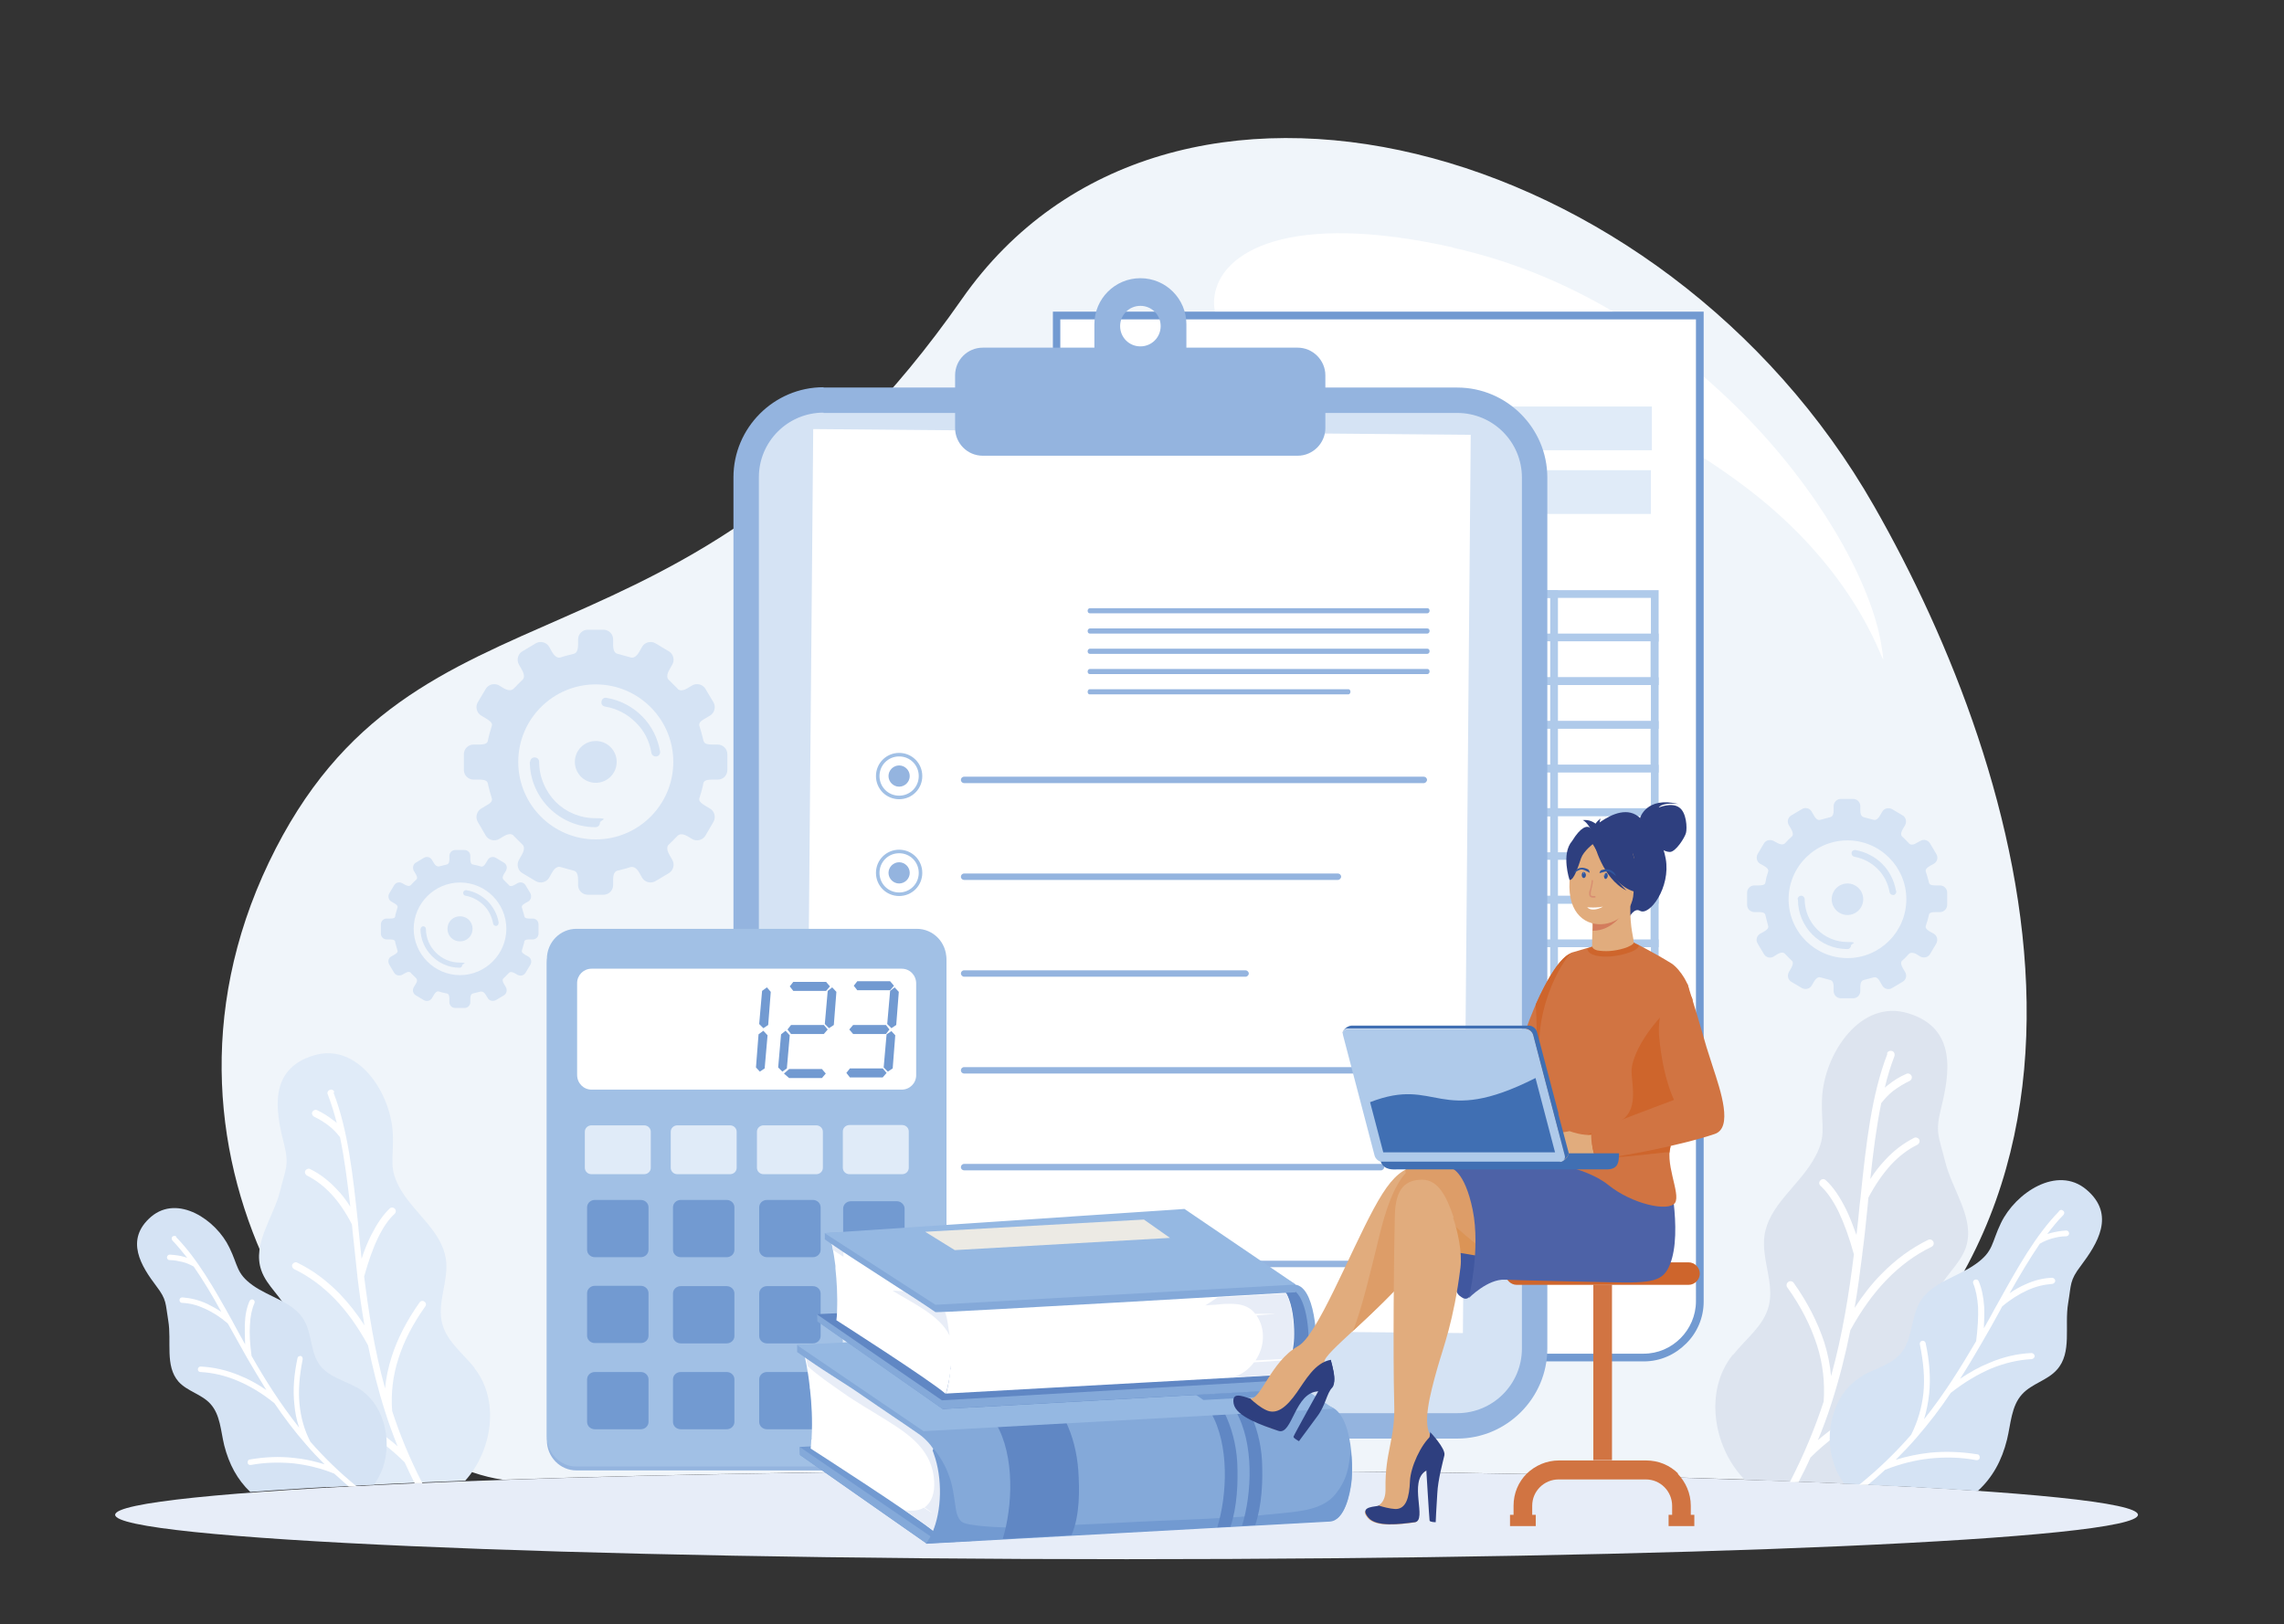
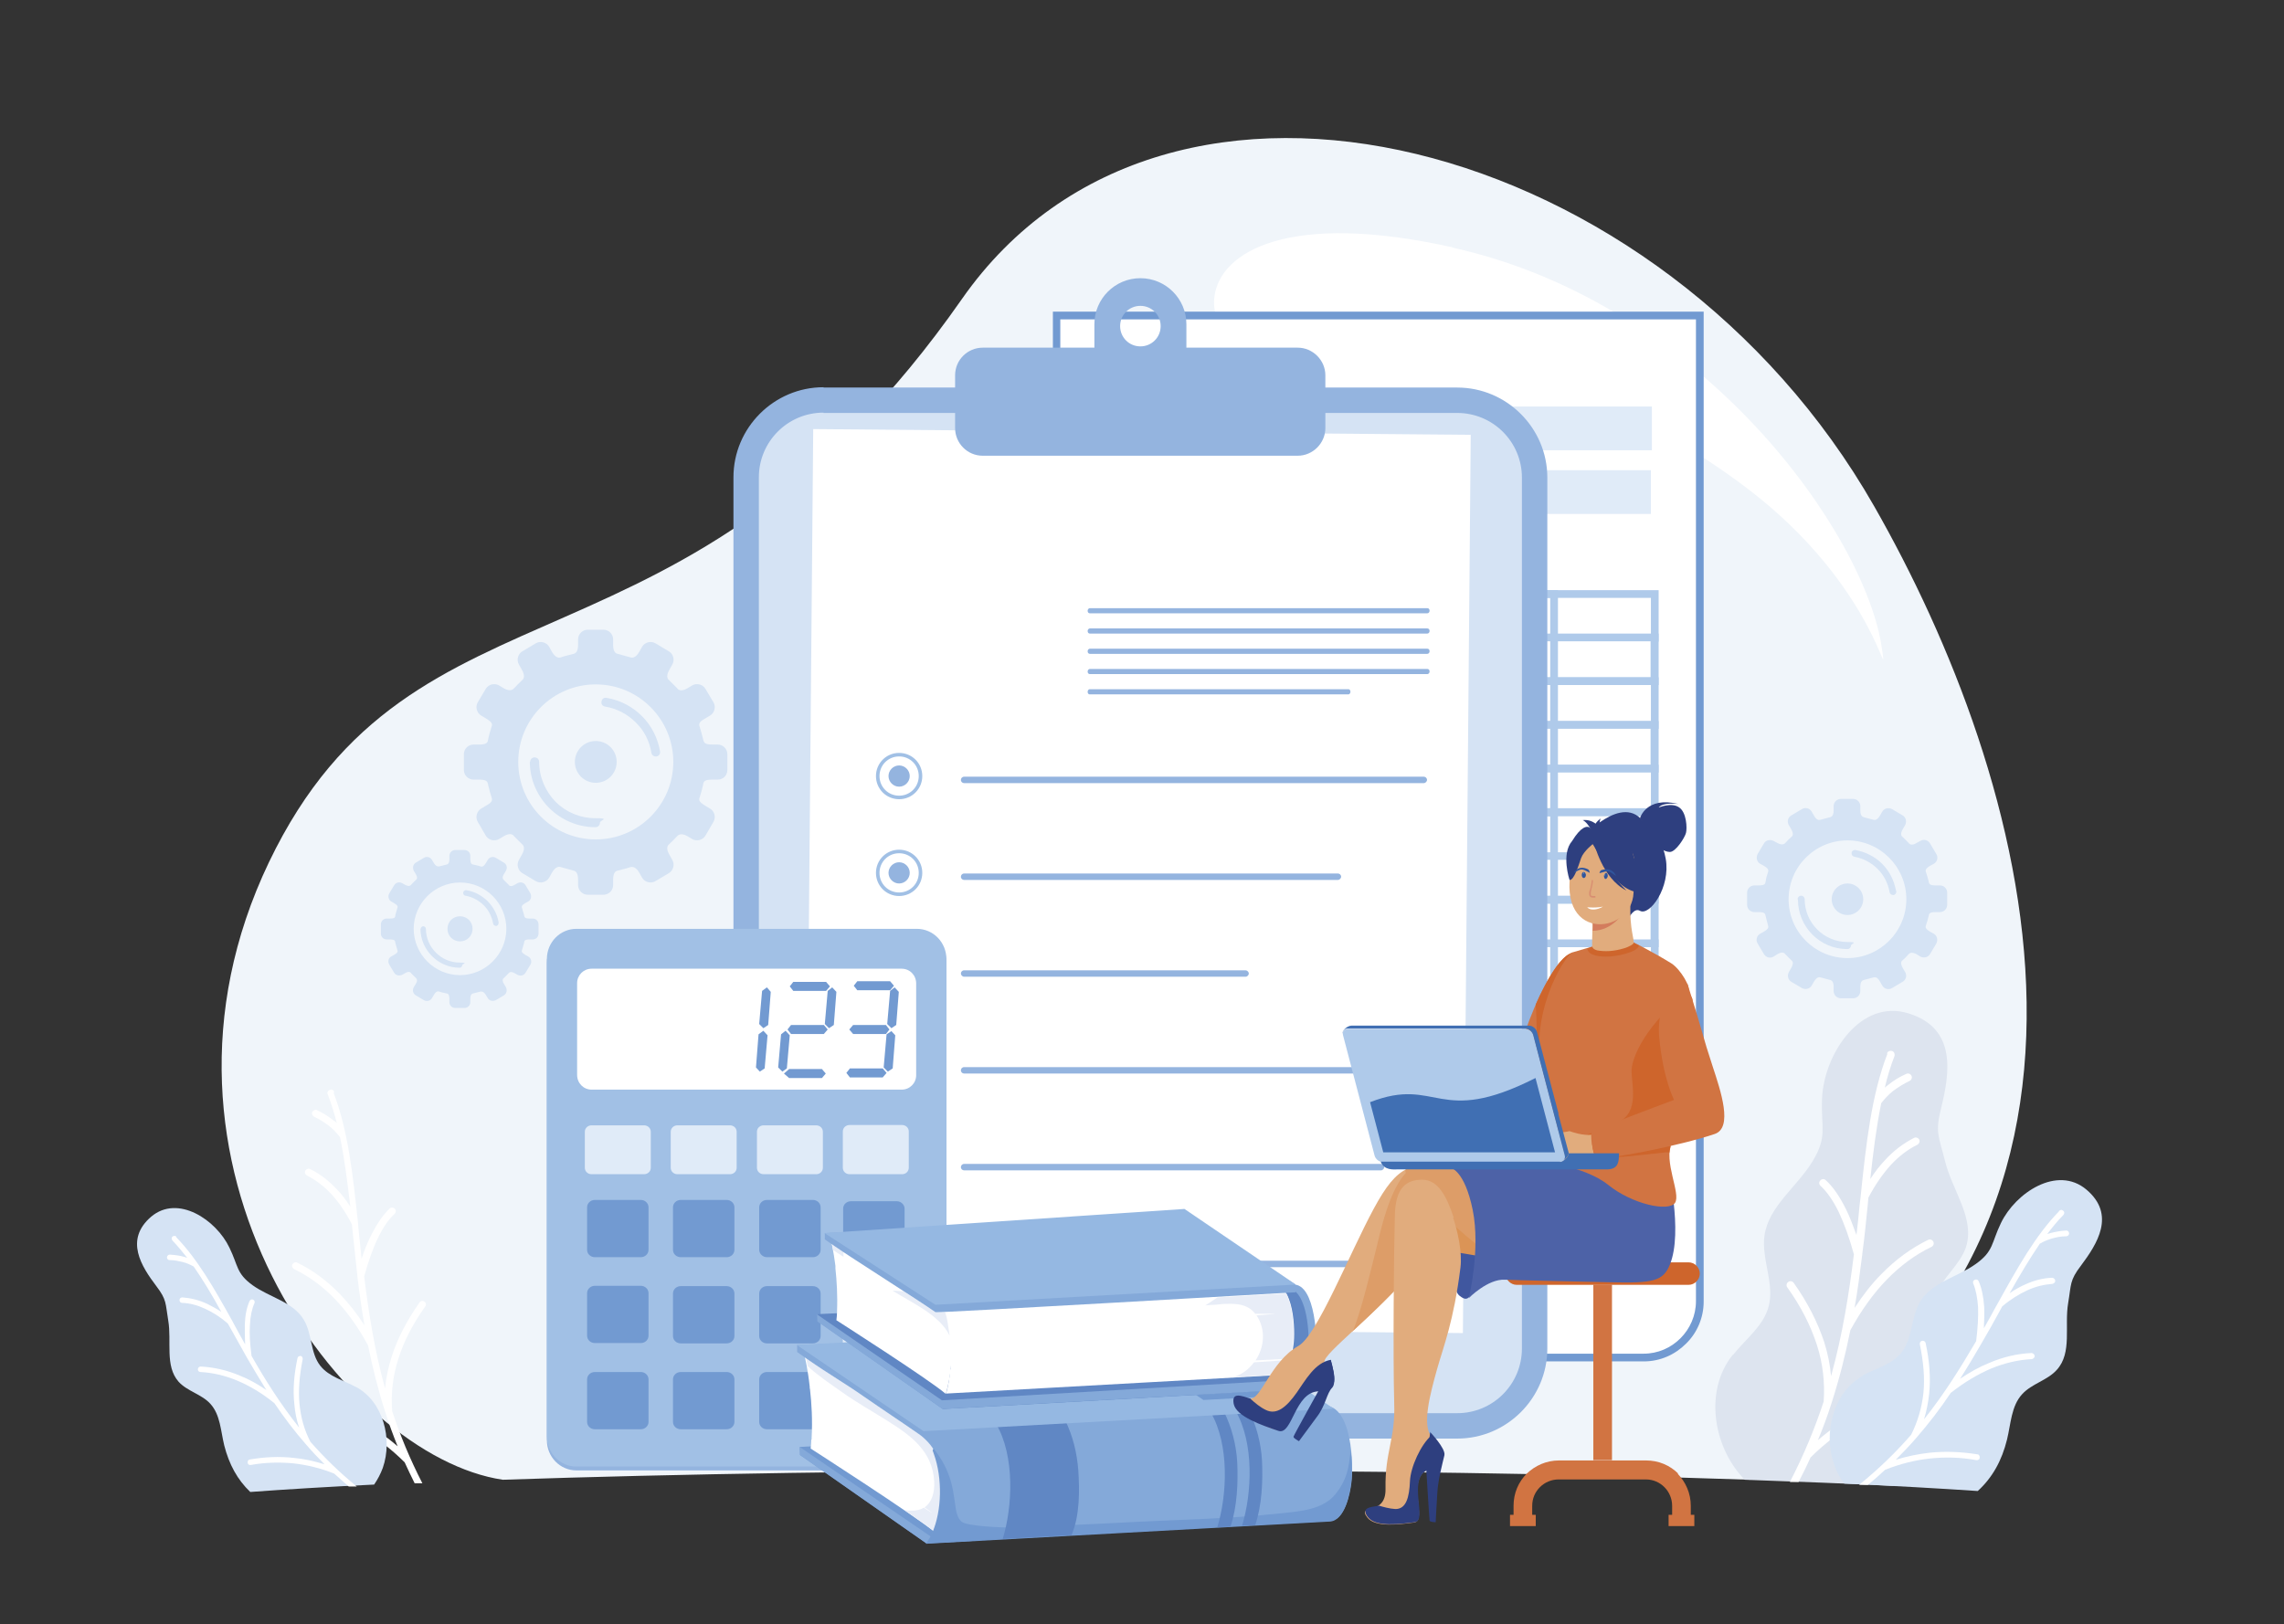
<svg xmlns="http://www.w3.org/2000/svg" id="Capa_1" data-name="Capa 1" version="1.1" viewBox="0 0 710 505">
  <rect x="0" y="0" width="710" height="505" fill="#333333" stroke="none" />
  <defs>
    <style>
      .cls-1, .cls-2, .cls-3, .cls-4, .cls-5, .cls-6, .cls-7, .cls-8, .cls-9, .cls-10, .cls-11, .cls-12, .cls-13, .cls-14, .cls-15, .cls-16, .cls-17, .cls-18, .cls-19, .cls-20, .cls-21, .cls-22, .cls-23, .cls-24, .cls-25, .cls-26, .cls-27, .cls-28, .cls-29, .cls-30, .cls-31, .cls-32, .cls-33, .cls-34, .cls-35, .cls-36, .cls-37, .cls-38 {
        stroke-width: 0px;
      }

      .cls-1, .cls-2, .cls-3, .cls-4, .cls-7, .cls-8, .cls-9, .cls-10, .cls-11, .cls-12, .cls-13, .cls-14, .cls-16, .cls-17, .cls-18, .cls-19, .cls-20, .cls-21, .cls-22, .cls-23, .cls-24, .cls-25, .cls-26, .cls-27, .cls-28, .cls-29, .cls-31, .cls-32, .cls-33, .cls-34, .cls-37, .cls-38 {
        fill-rule: evenodd;
      }

      .cls-1, .cls-30 {
        fill: #e0ebf8;
      }

      .cls-2 {
        fill: #678c97;
      }

      .cls-3 {
        fill: #f0f5fa;
      }

      .cls-4 {
        fill: #e0d99d;
      }

      .cls-5, .cls-17 {
        fill: #d5e3f4;
      }

      .cls-6, .cls-27 {
        fill: #d17442;
      }

      .cls-7, .cls-15 {
        fill: #afcaea;
      }

      .cls-8 {
        fill: #d37c5d;
      }

      .cls-9 {
        fill: #84a9d9;
      }

      .cls-10 {
        fill: #4d62a7;
      }

      .cls-11 {
        fill: #7aa1ad;
      }

      .cls-12 {
        fill: #94b4df;
      }

      .cls-13 {
        fill: #729ad1;
      }

      .cls-14 {
        fill: #dde4ef;
      }

      .cls-16 {
        fill: #a1c0e5;
      }

      .cls-18 {
        fill: #e8edf7;
      }

      .cls-19 {
        fill: #95b8e2;
      }

      .cls-20 {
        fill: #ebe4b1;
      }

      .cls-21 {
        fill: #6087c4;
      }

      .cls-22 {
        fill: #eceae4;
      }

      .cls-23 {
        fill: #db9456;
      }

      .cls-24 {
        fill: #30559c;
      }

      .cls-25 {
        fill: #40579f;
      }

      .cls-26 {
        fill: #dd9d68;
      }

      .cls-28 {
        fill: #e7edf8;
      }

      .cls-29 {
        fill: #2e3f7f;
      }

      .cls-31 {
        fill: #e1d895;
      }

      .cls-32 {
        fill: #ce652c;
      }

      .cls-33, .cls-36 {
        fill: #fff;
      }

      .cls-34 {
        fill: #406fb3;
      }

      .cls-35 {
        fill: #d88e71;
      }

      .cls-37 {
        fill: #e1ac7d;
      }

      .cls-38 {
        fill: #f4f4e7;
      }
    </style>
  </defs>
  <g>
    <path class="cls-3" d="M350.2,457.2c73.1,0,140.4,1.1,193.9,2.9,130.7-74.7,85.5-220.4,38.5-302.7C517.2,42.7,362.9,1.5,299,93c-86.7,124.2-170.2,80.8-215.4,175.1-45.1,94.3,23.4,184.7,72.7,192,53.4-1.8,120.7-2.9,193.9-2.9h0Z" />
-     <path class="cls-28" d="M350.2,457.2c173.7,0,314.4,6.2,314.4,13.8s-140.8,13.8-314.4,13.8-314.4-6.2-314.4-13.8,140.8-13.8,314.4-13.8Z" />
    <path class="cls-33" d="M451.6,77c78.5,17.5,128.5,89.7,133.4,124.6,2,14.3-1.7-19.2-41.8-49.7-35.8-27.2-63.7-32.3-106.3-35.6-30.1-2.3-61.6-6-59.4-24,1.8-14.2,23.3-26.7,74-15.4h0Z" />
-     <path class="cls-1" d="M147.6,425.4c-3.6-4.5-8.6-8.2-10.1-13.7-1.8-6.6,2.1-13.5,1.1-20.2-1.2-8.4-9.3-13.9-13.8-21.2-4.3-7.2-2.3-9.6-2.7-17.9-.6-12.6-10.9-28.5-24.7-24.2-14,4.3-11.7,17.3-9.2,27.1,1.8,7,.6,8-1.1,14.9-2.1,8.4-8.7,16.5-5.9,24.7,1.7,5.1,6.7,8.5,8.5,13.5,2,5.7-.4,11.9-1.4,17.9-2,12.6.9,23.1,10,33.5,1,.9,2,1.8,3.1,2.6,12.8-.7,27.3-1.4,43.1-2h.1c8.4-9.3,10.9-25,2.8-35.1Z" />
    <path class="cls-33" d="M103.9,339.5c-.2-.6-.9-.9-1.4-.6-.6.2-.9.9-.6,1.4,1.1,2.9,2,5.8,2.8,8.9-.3-.3-.6-.6-1-.8-1.5-1.2-3.2-2.3-5.1-3.2-.5-.3-1.2,0-1.5.5-.3.5,0,1.2.5,1.5,1.7.8,3.3,1.8,4.7,2.9,1.3,1,2.4,2.2,3.4,3.5,1.4,6.7,2.3,14,3.2,21.6-1.3-2-2.6-3.8-4.1-5.3-2.5-2.7-5.3-4.9-8.4-6.4-.5-.3-1.2,0-1.5.5-.3.5,0,1.2.5,1.5,2.8,1.4,5.4,3.4,7.7,5.9,2.3,2.5,4.4,5.6,6.3,9.3l.2,2.1c.5,4.5,1,9.2,1.5,14,0,0,0,0,0,.1.6,5,1.3,10.1,2.2,15.2-2.4-3.7-4.9-6.9-7.7-9.8-4-4.1-8.4-7.4-13.2-9.7-.5-.3-1.2,0-1.5.5-.3.5,0,1.2.5,1.5,4.6,2.2,8.8,5.3,12.6,9.2,3.8,3.9,7.3,8.8,10.4,14.5,1.4,6.8,3.1,13.8,5.4,20.9h0c1.1,3.5,2.4,7,3.8,10.5-3.3-2.9-6.9-5.3-10.6-7.4-5.2-2.9-10.8-5.1-16.8-6.4-.6-.1-1.2.2-1.3.8-.1.6.2,1.2.8,1.3,5.8,1.3,11.2,3.4,16.3,6.2,5,2.8,9.6,6.3,13.8,10.5,1,2.2,2,4.3,3.1,6.5h2.4c-3.9-7.6-7-15.1-9.4-22.5-.4-5.4.2-10.8,1.9-16.1,1.7-5.5,4.5-10.9,8.4-16.4.4-.5.2-1.2-.3-1.5-.5-.4-1.2-.2-1.5.3-4,5.7-6.9,11.3-8.7,17-1,3.2-1.7,6.4-2,9.7-3.3-11.9-5.1-23.6-6.5-34.8,1.3-4.7,2.7-8.7,4.3-12,1.6-3.3,3.3-5.8,5.2-7.5.4-.4.5-1.1,0-1.6-.4-.4-1.1-.5-1.6,0-2.1,2-3.9,4.7-5.7,8.2-1.1,2.2-2.1,4.6-3,7.4-.3-2.9-.6-5.8-.9-8.7l-.2-2.2s0,0,0-.1c-1.6-15.1-3.1-28.9-7.6-40.6Z" />
    <path class="cls-17" d="M110.7,431.3c-3.8-2.1-8.4-3.2-11.1-6.6-3.2-4-2.5-10-5.2-14.4-3.3-5.5-10.6-6.9-15.9-10.7-5.1-3.7-4.4-6-7.2-11.7-4.1-8.6-16-16.6-24.3-9.6-8.4,7.2-3,15.5,1.6,21.6,3.3,4.3,2.8,5.4,3.7,10.7,1.1,6.5-1.1,14.1,3.2,19,2.7,3,7.2,3.9,9.9,6.9,3.1,3.4,3.2,8.4,4.3,12.9,1.5,5.9,4.1,10.7,8.1,14.5,11-.8,23.9-1.6,38.5-2.3,1.1-1.6,2-3.3,2.7-5.2,3.1-8.9.2-20.6-8.4-25.2Z" />
    <path class="cls-33" d="M54.8,384.5c-.3-.3-.8-.3-1.2,0-.3.3-.3.8,0,1.2,1.6,1.7,3.1,3.5,4.6,5.4-.3-.1-.6-.2-.9-.3-1.4-.4-2.9-.6-4.5-.7-.5,0-.8.3-.9.8,0,.5.3.9.8.9,1.5,0,2.8.3,4.1.6,1.2.3,2.3.8,3.4,1.4,3,4.3,5.8,9,8.6,14.1-1.5-1-3-1.8-4.4-2.5-2.6-1.2-5.1-1.8-7.7-2-.5,0-.9.3-.9.8,0,.5.3.9.8.9,2.4.1,4.7.7,7.1,1.8,2.4,1.1,4.8,2.6,7.1,4.6l.8,1.4c1.7,3,3.4,6.1,5.2,9.3,0,0,0,0,0,0,1.9,3.3,3.9,6.6,6,10-2.8-1.9-5.5-3.4-8.3-4.5-4-1.7-8.1-2.6-12.1-2.8-.5,0-.8.3-.9.8,0,.5.3.9.8.9,3.8.2,7.7,1.1,11.5,2.7,3.8,1.6,7.7,3.9,11.5,7,3,4.4,6.2,8.7,9.9,12.9h0s0,0,0,0h0c1.8,2.1,3.7,4.1,5.7,6.1-3.2-1-6.4-1.7-9.6-2-4.5-.5-9-.3-13.6.5-.5,0-.8.5-.7,1,0,.5.5.8,1,.7,4.4-.8,8.8-.9,13.2-.5,4.3.5,8.5,1.5,12.7,3.2,1.5,1.3,3,2.7,4.5,4h2.5c-5.5-4.5-10.2-9.1-14.4-13.9-1.9-3.6-3-7.6-3.4-11.8-.4-4.3,0-8.9,1-13.9,0-.5-.2-.9-.6-1-.5,0-.9.2-1,.6-1.1,5.1-1.5,9.9-1,14.4.2,2.5.7,5,1.5,7.3-5.8-7.3-10.6-14.9-14.8-22.3-.5-3.7-.7-6.9-.5-9.6.1-2.7.6-5,1.4-6.8.2-.4,0-.9-.4-1.1-.4-.2-.9,0-1.1.4-.9,2-1.4,4.4-1.5,7.4,0,1.8,0,3.8.1,6.1-1.1-2-2.2-3.9-3.2-5.8l-.8-1.5s0,0,0,0c-5.6-10.1-10.8-19.2-17.4-26Z" />
    <path class="cls-14" d="M538.8,421.2c3.9-4.9,9.4-8.9,11-15,1.9-7.1-2.3-14.7-1.3-22,1.3-9.2,10.2-15.2,15-23.2,4.7-7.8,2.5-10.4,2.9-19.5.6-13.7,11.9-31.1,26.9-26.4,15.2,4.7,12.7,18.9,10.1,29.5-1.9,7.6-.7,8.7,1.2,16.3,2.2,9.2,9.5,18,6.5,27-1.9,5.5-7.3,9.3-9.3,14.8-2.2,6.2.5,13,1.5,19.5,2.2,13.8-.9,25.2-11,36.6-1.2,1.2-2.5,2.2-3.8,3.2-13.8-.7-29.3-1.3-46.1-1.9-.2-.2-.5-.5-.7-.7-9.2-10-11.9-27.1-3.1-38.1Z" />
    <path class="cls-33" d="M586.6,327.5c.2-.6.9-.9,1.6-.7.6.2.9.9.7,1.6-1.2,3.1-2.2,6.4-3,9.8.3-.3.7-.6,1.1-.9,1.6-1.3,3.5-2.5,5.6-3.4.6-.3,1.3,0,1.6.6.3.6,0,1.3-.6,1.6-1.9.9-3.6,2-5.1,3.1-1.4,1.1-2.6,2.4-3.7,3.8-1.5,7.3-2.5,15.2-3.4,23.6,1.4-2.2,2.9-4.1,4.5-5.8,2.7-3,5.8-5.3,9.1-7,.6-.3,1.3,0,1.6.5.3.6,0,1.3-.5,1.6-3.1,1.5-5.9,3.7-8.4,6.4-2.5,2.8-4.8,6.1-6.9,10.1l-.2,2.3c-.5,5-1,10.1-1.7,15.2,0,0,0,.1,0,.2-.7,5.4-1.4,11-2.4,16.6,2.6-4,5.4-7.6,8.4-10.6,4.4-4.5,9.2-8,14.5-10.6.6-.3,1.3,0,1.6.6.3.6,0,1.3-.6,1.6-5,2.4-9.6,5.8-13.8,10.1-4.2,4.3-8,9.6-11.4,15.8-1.5,7.5-3.4,15.1-5.9,22.8h0c-1.2,3.8-2.6,7.6-4.2,11.4,3.6-3.1,7.5-5.8,11.6-8.1,5.7-3.2,11.8-5.5,18.4-7,.6-.2,1.3.3,1.4.9.2.6-.3,1.3-.9,1.4-6.3,1.5-12.3,3.7-17.7,6.8-5.4,3-10.5,6.8-15.1,11.4-1.1,2.5-2.4,5.1-3.7,7.6h-2.7c4.4-8.5,7.8-16.8,10.5-25,.4-5.9-.2-11.7-2.1-17.6-1.9-5.9-4.9-11.9-9.2-17.9-.4-.5-.3-1.3.3-1.7.5-.4,1.3-.3,1.7.3,4.4,6.2,7.5,12.4,9.5,18.5,1.1,3.5,1.8,7,2.1,10.5,3.6-13,5.6-25.8,7.1-37.9-1.4-5.1-3-9.5-4.7-13.1-1.7-3.5-3.6-6.3-5.7-8.2-.5-.5-.5-1.2,0-1.7s1.2-.5,1.7,0c2.3,2.1,4.3,5.1,6.2,8.9,1.2,2.4,2.2,5.1,3.3,8.1.4-3.2.7-6.4,1-9.5l.3-2.4s0,0,0-.1c1.7-16.5,3.4-31.6,8.3-44.3Z" />
    <path class="cls-17" d="M579.1,427.6c4.2-2.2,9.2-3.4,12.1-7.2,3.4-4.4,2.8-10.9,5.7-15.7,3.6-6,11.6-7.6,17.3-11.7,5.6-4,4.8-6.5,7.8-12.7,4.5-9.4,17.5-18.1,26.6-10.4,9.2,7.8,3.3,16.9-1.7,23.6-3.6,4.7-3,5.8-4,11.7-1.2,7.1,1.3,15.4-3.5,20.7-2.9,3.3-7.8,4.3-10.8,7.6-3.4,3.7-3.5,9.2-4.7,14.1-1.6,6.5-4.5,11.8-9.1,16-12-.8-25.9-1.6-41.5-2.3-1.4-1.9-2.5-3.9-3.2-6.1-3.4-9.7-.2-22.4,9.1-27.5Z" />
    <path class="cls-33" d="M640.1,376.5c.4-.4.9-.4,1.3,0,.4.3.4.9,0,1.3-1.8,1.8-3.4,3.8-5,5.9.3-.1.7-.2,1-.3,1.5-.4,3.2-.7,4.9-.8.5,0,.9.4.9.9,0,.5-.4.9-.9.9-1.6,0-3.1.3-4.5.7-1.3.4-2.5.9-3.7,1.6-3.2,4.7-6.3,9.9-9.4,15.4,1.6-1.1,3.2-2,4.8-2.7,2.8-1.3,5.6-2,8.4-2.1.5,0,.9.4,1,.9,0,.5-.4.9-.9,1-2.6.2-5.2.8-7.8,2-2.6,1.2-5.2,2.8-7.8,5l-.8,1.5c-1.8,3.3-3.7,6.7-5.7,10.1,0,0,0,0,0,0-2.1,3.6-4.2,7.2-6.6,10.9,3-2,6-3.7,9-4.9,4.4-1.9,8.8-2.9,13.2-3.1.5,0,.9.4,1,.9,0,.5-.4.9-.9,1-4.2.2-8.4,1.2-12.6,2.9-4.2,1.8-8.4,4.3-12.6,7.6-3.2,4.8-6.8,9.5-10.8,14.1h0s0,0,0,0h0c-2,2.3-4.1,4.5-6.3,6.7,3.5-1.1,7-1.8,10.5-2.2,4.9-.5,9.9-.3,14.9.5.5,0,.8.6.7,1.1,0,.5-.6.8-1.1.7-4.8-.9-9.6-1-14.4-.5-4.7.5-9.3,1.7-13.9,3.5-1.7,1.6-3.5,3.2-5.4,4.7h-2.7c6.2-5,11.5-10.2,16.2-15.6,2-4,3.3-8.3,3.8-12.9.5-4.7,0-9.8-1.1-15.2-.1-.5.2-1,.7-1.1.5-.1,1,.2,1.1.7,1.2,5.6,1.6,10.8,1.1,15.7-.3,2.8-.8,5.4-1.6,8,6.4-8,11.5-16.3,16.2-24.3.5-4,.7-7.5.6-10.5-.2-3-.7-5.5-1.5-7.4-.2-.5,0-1,.5-1.2.5-.2,1,0,1.2.5.9,2.1,1.5,4.8,1.7,8,.1,2,0,4.2-.1,6.6,1.2-2.1,2.4-4.2,3.5-6.3l.9-1.6s0,0,0,0c6.1-11,11.7-21,18.9-28.4Z" />
  </g>
  <g>
    <path class="cls-33" d="M328.5,98.1h199.9v306.6c0,9.6-7.8,17.4-17.4,17.4h-195.8v-1.9c7.8-3.4,13.3-11.2,13.3-20.3V98.1Z" />
    <path class="cls-13" d="M328.5,96.9h201.1v307.8c0,5.1-2.1,9.8-5.5,13.1-3.4,3.4-8,5.5-13.1,5.5h-197v-3.8l.7-.3c3.7-1.6,6.9-4.4,9.2-7.8,2.1-3.3,3.4-7.2,3.4-11.4V96.9h1.2ZM527.2,99.3h-197.6v300.7c0,4.7-1.4,9-3.8,12.7-2.3,3.5-5.5,6.4-9.3,8.2h194.4c4.5,0,8.5-1.8,11.5-4.8,2.9-2.9,4.8-7,4.8-11.5V99.3Z" />
    <rect class="cls-36" x="341.7" y="247" width="172.7" height="13.6" />
    <rect class="cls-36" x="341.7" y="184.7" width="172.7" height="13.6" />
    <path class="cls-7" d="M341.7,183.5h173.9v16h-175.1v-16h1.2ZM513.2,185.9h-170.3v11.2h170.3v-11.2Z" />
    <rect class="cls-36" x="341.7" y="198.3" width="172.7" height="13.6" />
    <path class="cls-7" d="M342.8,210.6h170.3v-11.2h-170.3v11.2h0ZM514.4,213h-173.9v-16h175.1v16h-1.2Z" />
    <rect class="cls-36" x="341.7" y="211.8" width="172.7" height="13.6" />
    <path class="cls-7" d="M341.7,210.6h173.9v16h-175.1v-16h1.2ZM513.2,213h-170.3v11.2h170.3v-11.2Z" />
    <rect class="cls-36" x="341.7" y="225.4" width="172.7" height="13.6" />
    <path class="cls-7" d="M342.8,237.8h170.3v-11.2h-170.3v11.2h0ZM514.4,240.2h-173.9v-16h175.1v16h-1.2Z" />
    <rect class="cls-36" x="341.7" y="239" width="172.7" height="13.6" />
    <path class="cls-7" d="M341.7,237.8h173.9v16h-175.1v-16h1.2ZM513.2,240.2h-170.3v11.2h170.3v-11.2Z" />
    <polygon class="cls-33" points="380.5 239 380.5 252.6 341.7 252.6 341.7 239 341.7 225.4 341.7 211.8 341.7 198.3 341.7 184.7 380.5 184.7 380.5 198.3 380.5 211.8 380.5 225.4 380.5 239" />
    <path class="cls-7" d="M381.7,239v14.8h-41.2v-70.3h41.2v55.5h0ZM379.3,251.4v-65.5h-36.5v65.5h36.5Z" />
    <path class="cls-7" d="M381.7,239v12.4h100.2v-65.5h-100.2v53.1h0ZM379.3,252.6v-69.1h105v70.3h-105v-1.2Z" />
    <rect class="cls-36" x="341.7" y="306.9" width="172.7" height="13.6" />
    <path class="cls-7" d="M342.8,319.3h170.3v-11.2h-170.3v11.2h0ZM514.4,321.6h-173.9v-16h175.1v16h-1.2Z" />
    <rect class="cls-36" x="341.7" y="293.3" width="172.7" height="13.6" />
    <path class="cls-7" d="M341.7,292.1h173.9v16h-175.1v-16h1.2ZM513.2,294.5h-170.3v11.2h170.3v-11.2Z" />
    <rect class="cls-36" x="341.7" y="279.7" width="172.7" height="13.6" />
    <path class="cls-7" d="M342.8,292.1h170.3v-11.2h-170.3v11.2h0ZM514.4,294.5h-173.9v-16h175.1v16h-1.2Z" />
    <rect class="cls-36" x="341.7" y="266.1" width="172.7" height="13.6" />
    <path class="cls-7" d="M341.7,265h173.9v16h-175.1v-16h1.2ZM513.2,267.3h-170.3v11.2h170.3v-11.2Z" />
    <rect class="cls-36" x="341.7" y="252.6" width="172.7" height="13.6" />
    <path class="cls-7" d="M342.8,265h170.3v-11.2h-170.3v11.2h0ZM514.4,267.3h-173.9v-16h175.1v16h-1.2Z" />
    <polygon class="cls-33" points="380.5 211.8 380.5 184.7 341.7 184.7 341.7 211.8 341.7 239 341.7 266.1 341.7 293.3 341.7 320.4 380.5 320.4 380.5 293.3 380.5 266.1 380.5 239 380.5 211.8" />
    <path class="cls-7" d="M379.3,211.8v-26h-36.5v133.4h36.5v-107.4h0ZM381.7,184.7v137h-41.2v-138.1h41.2v1.2Z" />
    <path class="cls-7" d="M379.3,266.1v-14.8h105v70.3h-105v-55.5h0ZM381.7,253.8v65.5h100.2v-65.5h-100.2Z" />
    <rect class="cls-30" x="341.7" y="332.6" width="172.7" height="13.6" />
    <rect class="cls-30" x="341.7" y="355.8" width="86.4" height="13.6" />
    <rect class="cls-30" x="426.8" y="146.2" width="86.4" height="13.6" />
    <g>
      <path class="cls-15" d="M360.8,131.4h-9.4v28.2h-5.5v-28.2h-9.4v-4.6h24.3v4.6Z" />
      <path class="cls-15" d="M390.7,159.6h-6l-3-8.3h-12.9l-2.8,8.3h-6l12.3-32.8h6.1l12.2,32.8ZM380.3,146.8l-4.6-13.1c-.1-.4-.3-1.1-.4-2.1h-.1c-.1.9-.3,1.6-.5,2.1l-4.5,13.1h10.1Z" />
      <path class="cls-15" d="M419.7,159.6h-6.5l-6.7-12c-.2-.4-.4-.9-.7-1.6h-.1c-.1.3-.4.9-.7,1.6l-6.9,12h-6.6l10.8-16.5-9.9-16.3h6.6l5.9,11.1c.4.7.7,1.5,1,2.2h0c.4-1,.8-1.7,1.1-2.3l6.2-11h6.1l-10.1,16.3,10.3,16.5Z" />
    </g>
    <rect class="cls-30" x="427.1" y="126.4" width="86.4" height="13.6" />
  </g>
  <g>
    <path class="cls-12" d="M256,120.5h197c15.4,0,28,12.6,28,28v270.8c0,15.4-12.6,28-28,28h-197c-15.4,0-28-12.6-28-28V148.4c0-15.4,12.6-28,28-28Z" />
    <path class="cls-5" d="M256,128.4h197c11.1,0,20.1,9,20.1,20.1v270.8c0,11.1-9,20.1-20.1,20.1h-197c-11.1,0-20.1-9-20.1-20.1V148.4c0-11.1,9-20.1,20.1-20.1Z" />
    <rect class="cls-36" x="213.8" y="171.6" width="279.3" height="204.4" transform="translate(76.9 625) rotate(-89.5)" />
    <path class="cls-12" d="M305.6,108.1h34.6v-7.3c0-7.9,6.4-14.3,14.3-14.3h0c7.9,0,14.3,6.4,14.3,14.3v7.3h34.6c4.7,0,8.6,3.9,8.6,8.6v16.4c0,4.7-3.9,8.6-8.6,8.6h-97.9c-4.8,0-8.6-3.9-8.6-8.6v-16.4c0-4.8,3.9-8.6,8.6-8.6h0ZM354.5,95.1c-3.5,0-6.3,2.8-6.3,6.3s2.8,6.3,6.3,6.3,6.3-2.8,6.3-6.3-2.8-6.3-6.3-6.3Z" />
  </g>
  <path class="cls-12" d="M299.7,241.5h142.9c.5,0,1,.4,1,1h0c0,.5-.5,1-1,1h-142.9c-.5,0-1-.4-1-1h0c0-.5.4-1,1-1Z" />
  <g>
    <path class="cls-16" d="M273.4,241.3c0-3.4,2.7-6.1,6.1-6.1s6.1,2.7,6.1,6.1-2.7,6.1-6.1,6.1-6.1-2.7-6.1-6.1h0ZM279.5,248.5c4,0,7.2-3.2,7.2-7.2s-3.2-7.2-7.2-7.2-7.2,3.2-7.2,7.2,3.2,7.2,7.2,7.2Z" />
    <path class="cls-12" d="M279.5,238c-1.8,0-3.3,1.5-3.3,3.3s1.5,3.3,3.3,3.3,3.3-1.5,3.3-3.3-1.5-3.3-3.3-3.3Z" />
  </g>
  <path class="cls-12" d="M299.7,271.6h116.2c.5,0,1,.4,1,1h0c0,.5-.5,1-1,1h-116.2c-.5,0-1-.4-1-1h0c0-.5.4-1,1-1Z" />
  <g>
    <path class="cls-16" d="M273.4,271.4c0-3.4,2.7-6.1,6.1-6.1s6.1,2.7,6.1,6.1-2.7,6.1-6.1,6.1-6.1-2.7-6.1-6.1h0ZM279.5,278.6c4,0,7.2-3.2,7.2-7.2s-3.2-7.2-7.2-7.2-7.2,3.2-7.2,7.2,3.2,7.2,7.2,7.2Z" />
    <path class="cls-12" d="M279.5,268.1c-1.8,0-3.3,1.5-3.3,3.3s1.5,3.3,3.3,3.3,3.3-1.5,3.3-3.3-1.5-3.3-3.3-3.3Z" />
  </g>
  <path class="cls-12" d="M299.7,301.7h87.5c.5,0,1,.5,1,1h0c0,.5-.5,1-1,1h-87.5c-.5,0-1-.5-1-1h0c0-.5.4-1,1-1Z" />
  <g>
    <path class="cls-16" d="M273.4,301.5c0-3.4,2.7-6.1,6.1-6.1s6.1,2.7,6.1,6.1-2.7,6.1-6.1,6.1-6.1-2.7-6.1-6.1h0ZM279.5,308.7c4,0,7.2-3.2,7.2-7.2s-3.2-7.2-7.2-7.2-7.2,3.2-7.2,7.2,3.2,7.2,7.2,7.2Z" />
    <path class="cls-12" d="M279.5,298.2c-1.8,0-3.3,1.5-3.3,3.3s1.5,3.3,3.3,3.3,3.3-1.5,3.3-3.3-1.5-3.3-3.3-3.3Z" />
  </g>
  <path class="cls-12" d="M299.7,331.8h142.9c.5,0,1,.4,1,1h0c0,.5-.5,1-1,1h-142.9c-.5,0-1-.4-1-1h0c0-.5.4-1,1-1Z" />
  <g>
    <path class="cls-16" d="M273.4,331.6c0-3.4,2.7-6.1,6.1-6.1s6.1,2.7,6.1,6.1-2.7,6.1-6.1,6.1-6.1-2.7-6.1-6.1h0ZM279.5,338.8c4,0,7.2-3.2,7.2-7.2s-3.2-7.2-7.2-7.2-7.2,3.2-7.2,7.2,3.2,7.2,7.2,7.2Z" />
    <path class="cls-12" d="M279.5,328.3c-1.8,0-3.3,1.5-3.3,3.3s1.5,3.3,3.3,3.3,3.3-1.5,3.3-3.3-1.5-3.3-3.3-3.3Z" />
  </g>
  <path class="cls-12" d="M299.7,361.9h129.6c.5,0,1,.4,1,1h0c0,.5-.5,1-1,1h-129.6c-.5,0-1-.4-1-1h0c0-.5.4-1,1-1Z" />
  <g>
    <path class="cls-16" d="M273.4,361.7c0-3.4,2.7-6.1,6.1-6.1s6.1,2.7,6.1,6.1-2.7,6.1-6.1,6.1-6.1-2.7-6.1-6.1h0ZM279.5,368.9c4,0,7.2-3.2,7.2-7.2s-3.2-7.2-7.2-7.2-7.2,3.2-7.2,7.2,3.2,7.2,7.2,7.2Z" />
    <path class="cls-12" d="M279.5,358.4c-1.8,0-3.3,1.5-3.3,3.3s1.5,3.3,3.3,3.3,3.3-1.5,3.3-3.3-1.5-3.3-3.3-3.3Z" />
  </g>
  <path class="cls-12" d="M299.7,392h142.9c.5,0,1,.5,1,1h0c0,.5-.5,1-1,1h-142.9c-.5,0-1-.5-1-1h0c0-.5.4-1,1-1Z" />
  <g>
    <path class="cls-16" d="M273.4,391.8c0-3.4,2.7-6.1,6.1-6.1s6.1,2.7,6.1,6.1-2.7,6.1-6.1,6.1-6.1-2.7-6.1-6.1h0ZM279.5,399c4,0,7.2-3.2,7.2-7.2s-3.2-7.2-7.2-7.2-7.2,3.2-7.2,7.2,3.2,7.2,7.2,7.2Z" />
    <path class="cls-12" d="M279.5,388.5c-1.8,0-3.3,1.5-3.3,3.3s1.5,3.3,3.3,3.3,3.3-1.5,3.3-3.3-1.5-3.3-3.3-3.3Z" />
  </g>
  <g>
    <path class="cls-12" d="M338.8,189.1h104.9c.4,0,.7.3.7.8h0c0,.4-.3.8-.7.8h-104.9c-.4,0-.7-.3-.7-.8h0c0-.4.3-.8.7-.8Z" />
    <path class="cls-12" d="M338.8,195.4h104.9c.4,0,.7.3.7.8h0c0,.4-.3.8-.7.8h-104.9c-.4,0-.7-.3-.7-.8h0c0-.4.3-.8.7-.8Z" />
    <path class="cls-12" d="M338.8,201.7h104.9c.4,0,.7.3.7.8h0c0,.4-.3.8-.7.8h-104.9c-.4,0-.7-.3-.7-.8h0c0-.4.3-.8.7-.8Z" />
    <path class="cls-12" d="M338.8,208h104.9c.4,0,.7.3.7.8h0c0,.4-.3.8-.7.8h-104.9c-.4,0-.7-.3-.7-.8h0c0-.4.3-.8.7-.8Z" />
    <path class="cls-12" d="M338.7,214.3h80.5c.3,0,.6.3.6.8h0c0,.4-.3.8-.6.8h-80.5c-.3,0-.6-.3-.6-.8h0c0-.4.3-.8.6-.8Z" />
  </g>
  <g>
    <path class="cls-12" d="M294.2,447.9c0,5.2-4.1,9.3-9.2,9.3h-105.8c-5.1,0-9.2-4.2-9.2-9.4v-148.4c0-5.2,4.1-9.4,9.2-9.4h105.8c5.1,0,9.2,4.2,9.2,9.4v148.4Z" />
    <path class="cls-16" d="M294.2,446.7c0,5.2-4.1,9.3-9.2,9.3h-105.8c-5.1,0-9.2-4.2-9.2-9.4v-148.4c0-5.2,4.1-9.4,9.2-9.4h105.8c5.1,0,9.2,4.2,9.2,9.4v148.4Z" />
    <path class="cls-33" d="M284.8,334.3c0,2.5-2,4.5-4.5,4.5h-96.4c-2.5,0-4.5-2-4.5-4.6v-28.5c0-2.5,2-4.5,4.5-4.5h96.4c2.5,0,4.5,2,4.5,4.6v28.5Z" />
    <path class="cls-13" d="M201.6,388.6c0,1.3-1.1,2.3-2.4,2.3h-14.3c-1.3,0-2.4-1-2.4-2.3v-13.2c0-1.3,1.1-2.3,2.4-2.3h14.3c1.3,0,2.4,1,2.4,2.3v13.2Z" />
    <path class="cls-13" d="M201.6,415.3c0,1.3-1.1,2.3-2.4,2.3h-14.3c-1.3,0-2.4-1-2.4-2.3v-13.2c0-1.3,1.1-2.3,2.4-2.3h14.3c1.3,0,2.4,1,2.4,2.3v13.2Z" />
    <path class="cls-13" d="M201.6,442.1c0,1.3-1.1,2.3-2.4,2.3h-14.3c-1.3,0-2.4-1-2.4-2.3v-13.2c0-1.3,1.1-2.3,2.4-2.3h14.3c1.3,0,2.4,1,2.4,2.3v13.2Z" />
    <path class="cls-13" d="M228.3,388.6c0,1.3-1.1,2.3-2.4,2.3h-14.3c-1.3,0-2.4-1-2.4-2.3v-13.2c0-1.3,1.1-2.3,2.4-2.3h14.3c1.3,0,2.4,1,2.4,2.3v13.2Z" />
    <path class="cls-13" d="M228.3,415.4c0,1.3-1.1,2.3-2.4,2.3h-14.3c-1.3,0-2.4-1-2.4-2.3v-13.2c0-1.3,1.1-2.3,2.4-2.3h14.3c1.3,0,2.4,1,2.4,2.3v13.2Z" />
    <path class="cls-13" d="M228.3,442.1c0,1.3-1.1,2.3-2.4,2.3h-14.3c-1.3,0-2.4-1-2.4-2.3v-13.2c0-1.3,1.1-2.3,2.4-2.3h14.3c1.3,0,2.4,1,2.4,2.3v13.2Z" />
    <path class="cls-13" d="M255.1,388.6c0,1.3-1.1,2.3-2.4,2.3h-14.3c-1.3,0-2.4-1.1-2.4-2.3v-13.2c0-1.3,1.1-2.3,2.4-2.3h14.3c1.3,0,2.4,1,2.4,2.3v13.2Z" />
    <path class="cls-13" d="M281.2,389c0,1.3-1.1,2.3-2.4,2.3h-14.3c-1.3,0-2.4-1-2.4-2.3v-13.2c0-1.3,1.1-2.3,2.4-2.3h14.3c1.3,0,2.4,1.1,2.4,2.3v13.2Z" />
    <path class="cls-13" d="M255.1,415.4c0,1.3-1.1,2.3-2.4,2.3h-14.3c-1.3,0-2.4-1-2.4-2.3v-13.2c0-1.3,1.1-2.3,2.4-2.3h14.3c1.3,0,2.4,1,2.4,2.3v13.2Z" />
    <path class="cls-13" d="M255.1,442.1c0,1.3-1.1,2.3-2.4,2.3h-14.3c-1.3,0-2.4-1-2.4-2.3v-13.2c0-1.3,1.1-2.3,2.4-2.3h14.3c1.3,0,2.4,1,2.4,2.3v13.2Z" />
    <path class="cls-1" d="M202.3,363.1c0,1.1-.9,2-2.1,2h-16.3c-1.2,0-2.1-.9-2.1-2v-11.2c0-1.1.9-2,2.1-2h16.3c1.2,0,2.1.9,2.1,2v11.2Z" />
    <path class="cls-1" d="M229,363.1c0,1.1-.9,2-2.1,2h-16.3c-1.2,0-2.1-.9-2.1-2v-11.2c0-1.1.9-2,2.1-2h16.3c1.2,0,2.1.9,2.1,2v11.3Z" />
    <path class="cls-1" d="M255.8,363.1c0,1.1-.9,2-2.1,2h-16.3c-1.2,0-2.1-.9-2.1-2v-11.2c0-1.1.9-2,2.1-2h16.3c1.2,0,2.1.9,2.1,2v11.3Z" />
    <path class="cls-1" d="M282.5,363.1c0,1.1-.9,2-2.1,2h-16.3c-1.2,0-2.1-.9-2.1-2v-11.3c0-1.1.9-2,2.1-2h16.3c1.2,0,2.1.9,2.1,2v11.2Z" />
    <path class="cls-1" d="M282.5,438c0,3.1-.9,5.7-2.1,5.7h-16.3c-1.2,0-2.1-2.6-2.1-5.7v-31.9c0-3.2,1-5.7,2.1-5.7h16.3c1.2,0,2.1,2.6,2.1,5.7v31.9Z" />
    <polygon class="cls-13" points="246.6 308.1 245.5 306.7 246.6 305.3 256.8 305.3 258 306.7 256.8 308.1 246.6 308.1" />
    <polygon class="cls-13" points="245.9 321.5 244.8 320.1 245.9 318.7 256.1 318.7 257.3 320.1 256.1 321.5 245.9 321.5" />
    <polygon class="cls-13" points="245.3 335.2 243.7 333.8 245.3 332.4 255.5 332.4 256.7 333.8 255.5 335.2 245.3 335.2" />
    <polygon class="cls-13" points="266.5 307.9 265.4 306.5 266.5 305.1 276.7 305.1 277.9 306.5 276.7 307.9 266.5 307.9" />
    <polygon class="cls-13" points="265.2 321.5 264 320.1 265.2 318.7 275.4 318.7 276.5 320.1 275.4 321.5 265.2 321.5" />
    <polygon class="cls-13" points="264.2 335 263.1 333.6 264.2 332.2 274.4 332.2 275.6 333.6 274.4 335 264.2 335" />
    <polygon class="cls-13" points="237.7 332.2 236.2 333.2 235 331.9 235.8 321.6 237.3 320.5 238.6 321.9 237.7 332.2" />
    <polygon class="cls-13" points="278.6 318.7 277.1 319.7 275.8 318.4 276.7 308.1 278.1 307 279.4 308.4 278.6 318.7" />
    <polygon class="cls-13" points="259.2 318.7 257.7 319.7 256.4 318.4 257.3 308.1 258.7 307 260 308.4 259.2 318.7" />
    <polygon class="cls-13" points="238.8 318.7 237.3 319.7 236 318.4 236.9 308.1 238.4 307 239.6 308.4 238.8 318.7" />
    <polygon class="cls-13" points="277.5 332.2 276 333.2 274.7 331.9 275.6 321.6 277.1 320.6 278.3 321.9 277.5 332.2" />
    <polygon class="cls-13" points="244.6 332.2 243.2 333.2 241.9 331.9 242.8 321.6 244.2 320.5 245.5 321.9 244.6 332.2" />
  </g>
  <g>
    <polygon class="cls-13" points="302.6 446.9 304.4 479 288 479.9 248.7 452.4 248.6 449.9 302.6 446.9" />
    <polygon class="cls-9" points="290 478.2 288 479.9 248.7 452.4 248.6 449.9 290 478.2" />
    <path class="cls-33" d="M252.2,447.6c0,.9-.1,1.9-.2,2.8,0,0,32.7,21,38.7,26.1,0,0,5.9-9.7.9-26.8,0,0-38.1-25.9-41.4-27.7,0,0,.9,3.6,1.5,9.1,0,.3,0,.6.1.9.5,4.3.8,9.6.5,15.1,0,.2,0,.4,0,.5Z" />
    <path class="cls-18" d="M250.2,422s0,0,0,0c.4.3.8.6,1.3.9,5.7,4,11.4,7.3,17.1,11.3,6.2,4.3,10.8,7.3,17,11.6.5.3,3.5,2.5,5.2,5.7,2.7,7.5,2.5,17.6-.5,24.5-1.8-1.4-5.2-3.8-9.2-6.5.4,0,.8.2,1.1.2.5,0,.9,0,1.4,0,1.3,0,2.5-.3,3.4-.8,0,0,.1,0,.2.1,1.5.9,2.6,1.4,2.6,1.4,0,0-1-.7-2.4-1.7,0,0,0,0,0,0,2.2-1.5,3.2-4.5,3-8.1-.5-9.4-7.3-14.3-14.5-18.8-4.4-2.8-9.6-5.7-13.8-8.7-3.7-2.6-8-5.5-11.1-8.4,0-.2,0-.3,0-.5-.3-1.5-.5-2.3-.5-2.3Z" />
    <path class="cls-18" d="M287.2,468.8s0,0,0,0c1.5,1,2.4,1.7,2.4,1.7,0,0-1-.5-2.6-1.4,0,0-.1,0-.2-.1,0,0,.2-.1.3-.2Z" />
    <path class="cls-9" d="M247.8,420.3v-2.1c-.1,0,127.6-4.2,127.6-4.2l39.3,26.8s-123.9,11-124,10.7c-1.7-3.2-4.7-5.4-5.2-5.7-6.2-4.3-10.8-7.3-17-11.6-5.7-4-11.4-7.3-17.1-11.3-1.2-.8-2.4-1.7-3.6-2.5Z" />
    <path class="cls-9" d="M286,444.1c8.2,7.3,8.6,27.1,2,35.7,0,0,125.2-6.9,125.5-6.9,4.6-.3,6.2-8.5,6.6-11.9.7-5,.3-24.4-8.6-23.9l-125.5,6.9Z" />
    <path class="cls-2" d="M290.2,476h0c-.3.6-.5,1.2-.9,1.8h0c.3-.6.6-1.1.9-1.8Z" />
    <path class="cls-11" d="M289.3,477.8h0c-.3.5-.6,1.1-1,1.5.3-.5.7-1,1-1.5Z" />
    <path class="cls-20" d="M290.2,476h0s0,0,0,0Z" />
    <path class="cls-31" d="M290.7,451.5s0,0,0,0h0c2.7,7.5,2.5,17.6-.5,24.5h0c3-6.9,3.2-17,.5-24.5Z" />
    <path class="cls-2" d="M290.2,450.4s0,0,0,0c.2.4.3.8.4,1.1h0s0,0,0,0c-.1-.4-.3-.8-.4-1.1Z" />
    <path class="cls-13" d="M290.2,450.4c2.1,2.6,3.8,5.5,4.9,8.7,1.1,3,1.4,6,1.9,9.2.2,1.6.6,3.8,2,4.9,1.8,1.3,11.4,1.8,17.8,1.8s3.7,0,4.7-.1c8.5-.7,16.9-.9,25.8-1.4,17.7-1,33.6-1.1,51.2-3,5.7-.6,12.8-1.1,16.7-6,1.6-2,2.8-4.2,3.5-6.6.7-2.2.8-4.5,1.2-6.8.3,2.5.4,4.9.3,6.8,0,1.4-.1,2.5-.2,3.3,0,0,0,0,0,0-.5,3.4-2,11.6-6.6,11.9-.3,0-125.5,6.9-125.5,6.9h0s0,0,0,0c0,0,0,0,0,0,0,0,0,0,0,0,0,0,0,0,0,0,0,0,0,0,0,0,0,0,0,0,0,0,0,0,0,0,0,0,0,0,0,0,0-.1,0,0,0,0,0,0,0,0,0,0,0,0,0,0,0,0,0,0,.3-.5.7-1,1-1.5.3-.6.6-1.1.9-1.8h0c3-6.9,3.2-17,.5-24.5-.1-.4-.3-.8-.4-1.1Z" />
    <path class="cls-21" d="M384.1,438.7l4.1-.2c2.4,4.8,3.8,10.3,4.1,15.6.3,6.3,0,13.9-2.1,20.1l-4.1.2c3.1-10.1,3.8-25.7-2-35.7Z" />
    <path class="cls-21" d="M376.4,439.2l4.1-.2c2.4,4.8,3.8,10.3,4.1,15.6.3,6.3,0,13.9-2.1,20.1l-4.1.2c3.1-10.1,3.8-25.7-2-35.7Z" />
    <path class="cls-21" d="M309.7,442.8l21.4-1.2c2.4,4.8,3.7,10.2,4.1,15.6.4,6.3.5,14-2.1,20.1l-21.4,1.2c3.1-10.1,3.8-25.7-2-35.7Z" />
    <polygon class="cls-19" points="247.7 418.2 375.2 411.2 414.6 438 287.1 445 247.7 418.2" />
    <polygon class="cls-13" points="348.1 417.6 368.1 416.5 394.1 434.2 374.1 435.3 348.1 417.6" />
    <path class="cls-9" d="M301.9,405.1c4.4,7.7,4.1,24.1,1.1,32.5,0,0,100.6-5.6,100.8-5.7,2.8-.2,5-6.5,5.3-9.7.5-4.8,0-23.2-7.2-22.8l-100,5.6Z" />
    <path class="cls-21" d="M402.9,401.8s3.5,2.5,3.9,14.1c.2,5.6-.3,10.2-3.1,13-.3.3.1,2.6.2,3l-110.8,6.2-38.9-27.3v-2.2c0,0,148.8-6.9,148.8-6.9Z" />
    <polygon class="cls-9" points="254 408.7 292.8 435.4 403.7 428.9 403.8 431.9 293 438.1 254.1 410.9 254 408.7" />
    <path class="cls-33" d="M260.2,408c0,.8-.1,1.6-.2,2.5,0,0,28.8,18.4,34,22.9,0,0,4-11.7.2-25.6,0,0-33-20.6-35.9-22.2,0,0,.8,3.2,1.4,8,0,.2,0,.5,0,.8.4,3.7.7,8.4.5,13.3,0,.2,0,.3,0,.5Z" />
    <path class="cls-33" d="M295.4,425.7c-.2,2.8-.7,5.5-1.3,7.6,0,0,102.2-5.7,102.5-5.7,3.8-.2,5.2-6.8,5.5-9.5.6-4,.3-19.4-7.1-19l-102.5,5.7c.9,1.6,1.6,3.6,2.1,5.9.1.5.2,1.1.3,1.7.7,3.8.8,8.1.6,12.1,0,.4,0,.9,0,1.3Z" />
    <path class="cls-38" d="M258.7,386.9h0c.1.5.2,1.2.4,2.1h0c-.1-.8-.3-1.5-.4-2.1Z" />
    <path class="cls-18" d="M258.7,386.9c.3.2.6.4.9.6.6.4,1.5,1,2.6,1.7,0,.2,0,.4,0,.6h0c0,0,0,0,0,0h0c0,0,0,0,0,.1h0c0,.2,0,.3,0,.5h0s0,0,0,0h0c0,.1,0,.3,0,.4-1.6-1.1-2.8-1.8-3.2-2.1-.1-.8-.3-1.5-.4-2.1h0ZM277.6,401.3c1.1,0,2.2.2,3.3.2,4.3,2.8,8,5.2,9.9,6.5,0,0,0,0,.2,0,.4,0,1.3,0,2.8,0,.3.8.5,1.7.7,2.7h0c.1.5.5,3.4.7,4.6-3.1-6.5-12.1-10.4-17.6-13.9,0,0,0,0,0,0Z" />
    <path class="cls-18" d="M399.7,402c0,0,.1.2.2.3,0,0,.1.2.2.3,0,.1,0,.2.1.3,0,.1.1.2.1.3,0,0,0,.2.1.3,0,.1,0,.2.1.3,0,.2.2.4.2.6,1.6,4.7,1.6,11.1,1.2,13.6h0c-.4,2.7-1.7,9.3-5.5,9.5h0c0,0-5.2.3-13.1.7,2.6-.7,4.9-2.4,6.5-4.6l10.3-.7c.1,0,.2-.1.2-.2,0-.1-.1-.2-.2-.2h0l-9.8.5c2.7-4,3.3-9.6.3-14,1.5-.1,2.8-.2,3.8-.3,1.4-.1,2.2-.2,2.2-.2,0,0-.8,0-2.2,0-.3,0-.6,0-1,0h-1c-.7,0-1.4,0-2.2,0-2-2.6-4.8-3.1-7.8-3.1s-3.2.2-4.8.3c-1,0-1.9.1-2.9.2l3.8-2.5c9.5-.5,17.1-1,21.2-1.2Z" />
    <path class="cls-9" d="M256.4,385.3v-1.9c-.1,0,111.9-5.1,111.9-5.1l34.4,21.1v2.4c.1,0-111.5,6.5-111.9,6.2-5.4-3.8-26.3-17-31.3-20.5-1.1-.7-2.1-1.5-3.2-2.2Z" />
    <polygon class="cls-19" points="256.3 383.4 368.2 375.9 402.8 399.4 290.8 405.7 256.3 383.4" />
-     <polygon class="cls-22" points="287.6 383 355.6 379.2 363.7 384.9 296.8 388.7 287.6 383" />
    <path class="cls-31" d="M369.5,384.6c-2.4,6.2-2.4,14.5,0,20.3h0c-2.4-5.8-2.4-14.1,0-20.3h0s0,0,0,0Z" />
    <path class="cls-4" d="M262.2,389.9h0ZM262.2,389.9h0s0,0,0,0h0ZM262.2,390h0s0,0,0,0h0ZM262.2,390s0,0,0,0c0,0,0,0,0,0h0ZM262.2,390.1c0,.2,0,.3,0,.5,0-.1,0-.3,0-.5h0ZM262.2,390.6s0,0,0,0c0,0,0,0,0,0Z" />
    <path class="cls-38" d="M388.3,343.6h0,0c0,0-.2,0-.3,0l-89.7,4.9h0l62.2-3.4,27.5-1.5c0,0,.2,0,.2,0h0ZM390.2,344.1h0s0,0,.1,0c0,0,0,0-.1,0Z" />
  </g>
  <g>
    <g>
      <path class="cls-32" d="M471.5,392.5h53.4c1.9,0,3.5,1.6,3.5,3.5h0c0,1.9-1.6,3.5-3.5,3.5h-53.4c-1.9,0-3.5-1.6-3.5-3.5h0c0-1.9,1.6-3.5,3.5-3.5Z" />
      <path class="cls-27" d="M521.7,458.2c-2.6-2.6-6.1-4.1-10-4.1h-27.1c-3.9,0-7.4,1.6-10,4.1-2.6,2.6-4.1,6.1-4.1,10v2.8h-1.1v3.5h8v-3.5h-1.1v-2.8c0-2.3.9-4.3,2.4-5.8,1.5-1.5,3.6-2.4,5.8-2.4h27.1c2.3,0,4.3.9,5.8,2.4,1.5,1.5,2.4,3.6,2.4,5.8v2.8h-1.1v3.5h8v-3.5h-1.1v-2.8c0-3.9-1.6-7.4-4.1-10Z" />
      <rect class="cls-6" x="495.3" y="399.4" width="5.8" height="54.6" />
    </g>
    <path class="cls-27" d="M488.9,296.2c-5.2,1.2-11.7,15.5-14.8,24.6-4.1,9.6-5,35-2.6,35.8-4.3,11,21.3.4,20.1.3-1.2-.1-2.6-60.8-2.6-60.8Z" />
    <path class="cls-32" d="M477.4,312.3c3.4-7.6,7.8-15.3,11.5-16.1,0,0,.1,5.4.3,13-1.4,16.8-3.8,41.6-4.4,47.8-29.5.2-4.2,2.6-7.4-44.7Z" />
    <path class="cls-27" d="M507.8,293s6.2,3.1,11.7,6.5c3,1.9,6.2,7.6,5.3,8.6-.6.7-2.3-.5-1.8-.3,3.8,1.9-5.7,55.4-8.9,57.8-3.2,2.5-31.7.4-34.9-2.7-3.2-3.1,2.5-12.6-.3-31.5-2.8-19,8.5-35.3,10-35.3,2.1-.6,11.1-3.3,11-3.2h8Z" />
    <path class="cls-32" d="M514.1,365.7c-3.2,2.5-23.6,2.5-32.2-.2-1-.3-5.4-2.1-5.5-3.7,1-.2,5.2.3,6.9,0,5.9-1.3,9.1-8.6,9.1-8.6,0,0,3.2-1.2,10.4-4.2,7.2-3.1,4.2-12.3,4.4-16.4.2-4.1,4.6-14.3,17.7-24.4l1.2,2.4c.9,9.3-9,52.9-12,55.2Z" />
    <path class="cls-37" d="M451.1,363.1c-12.3-1.9-16.5-1.3-24.1,12.8-7.6,14.1-17.6,39.4-23.4,42.6-8.7,4.9-11.6,17-15.2,16.4-3.6-.5-5.9,1-2,4.3,3.9,3.2,10.2,6,12.3,5.4,2.1-.6,3.8-9.9,9.4-12.9,5.6-3,3.9-5.5,3.6-8.2-.4-2.7,16.4-14.9,29-30.2,7.7-9.3,11.7-15.5,12.3-21.1.6-5.6-1.9-9.2-1.9-9.2Z" />
    <path class="cls-26" d="M420.5,414.1c2.9-7.3,5.7-19.3,8.4-30.3,3.8-15.6,7.9-19.4,10.4-21,3.1-.8,6.7-.4,11.7.3,0,0,2.5,3.7,1.9,9.2-.6,5.6-4.6,11.7-12.3,21.1-6.6,8-14.4,15.2-20.3,20.7Z" />
    <path class="cls-25" d="M447.3,375.5s3.3,24.8,6.3,27.3c2.2,1.8,3.7,1.9,5.3-5.5,1.5-7.4-2.4-35-2.4-35l-9.2,13.1Z" />
    <polygon class="cls-23" points="449.9 388.9 480.3 394 463.2 369.4 450.1 366.8 442.3 368.6 449.9 388.9" />
    <path class="cls-26" d="M513.1,364.1c10.8,19.3,3.4,31.6-9.7,32.9-13.1,1.3-33.8-1.1-45.8-11.2-12.1-10-22-20.6-20.6-22.2,1.4-1.6,76.1.5,76.1.5Z" />
    <path class="cls-37" d="M451.9,378.6c-2.2-6.6-4.8-11.7-9.7-11.8-5.2,0-8.4,2.6-8.6,11.1-.3,10.1-.6,43.5-.2,58.4.4,11.3-2.9,14.9-2.7,26.6.2,8.8-9.2,4.4-5.6,9,2.5,3.1,9.9,2.1,14.5,1.5,4.1-.5-2.1-12.7,3.5-16,4.8-2.8,4.9-7.3,1.9-10.8-3.1-3.4-.3-13.6,1.7-20.8,2-7.1,5.2-14.9,7.3-31.7.6-4.8-.9-11.4-2.3-15.5Z" />
    <path class="cls-29" d="M428.5,468.1c1.6.5,3.5,1,5.2,1.1,3.4.1,4.4-3.6,4.6-8.7.2-4.4,3.4-11.4,6.7-14.2,0,0,.1.2.2.2,3.1,3.4,3,8-1.9,10.8-5.6,3.3.5,15.5-3.5,16-4.6.6-12,1.6-14.5-1.5-2.4-3,.6-3.2,3.2-3.6Z" />
    <path class="cls-29" d="M388.8,435c1.3,1.2,3,2.6,4.7,3.4,3.4,1.7,6.5-1,9.6-5.4,2.7-3.8,5.6-9.3,10.6-10.2,0,.1,0,.2,0,.3,1.2,4.5,2.8,9.4-3.7,9.5-7.6.1-8.2,13.8-12.6,12.3-5-1.7-13.1-4.4-13.9-8.4-.7-3.8,2.4-2.5,5.3-1.6Z" />
    <path class="cls-29" d="M444.5,445.2s5,5.2,4.5,7.3c-.5,2.2-2,7.6-2.2,11.8-.3,4.2-.5,9-.5,9,0,0-1.8,0-1.9-.5-.1-.5-1.1-17-1.1-17l1.3-10.6Z" />
    <path class="cls-29" d="M413.7,422.9s2.1,6.9.4,8.6c-1.7,1.7-2,5.5-4.7,9-2.6,3.5-5.6,7.6-5.6,7.6,0,0-1.8-.9-1.7-1.4.1-.5,8.4-15.4,8.4-15.4l3-8.4Z" />
    <path class="cls-10" d="M518.3,362.4s5,20.5.8,30.8c-2.1,5.2-5.3,5.8-18.4,5.5-12.7-.3-28.6-.6-32.9-.8-5.3-.3-11.2,5.7-11.2,5.7,0,0,3.7-15.1,1.2-27.4-2.5-12.2-6.7-13-6.7-13l5.5-.8h61.7Z" />
    <path class="cls-27" d="M519.7,355.3c-2.7,5.8,2.9,15.8,1,18.7-2,2.9-13.4.4-20.8-5.6-7.5-6-21.6-7.3-21.6-7.3l41.5-5.8Z" />
    <path class="cls-37" d="M491.1,360.7c-1.7.8-9.3.8-12,.2-2.7-.6-.7-4.4.3-5.5,1-1.1,5.8-1.2,6.2-1.6.4-.4-2.8-.3-3.2-.9-.3-.6,3.6-.7,5.5-1.2.8.3,4.3,1.5,7,1.1,0,1.7-.1,4,.8,6.6-1.1.4-3.9,1-4.6,1.3Z" />
    <path class="cls-32" d="M519.3,356.4c0,.5-.4,1.6-.3,1.9-.3,0-.9,0-1.2,0-1.2.1-2.3.3-3.5.4-.6,0-1.3.1-1.9.2-7.9.9-14.7,1.4-15.5.8,6-.9,6.2-1.1,6.7-1.1,5.8-.4,10.7-1.7,15.6-2.3Z" />
    <path class="cls-27" d="M524.6,306c5.3,16.8,4.4,15.3,7.8,25.6,2.5,7.6,6.4,19.1.6,21-10.2,3.5-35,8.5-36.5,7.2-1.8-1.5-2-6.8-1.8-7.6.3-.8,25.7-10.2,25.7-10.2,0,0-3.4-6.5-4.6-19.3-1.3-12.8,7.6-18.3,8.8-16.7Z" />
    <path class="cls-7" d="M419,319.9h55.2c1.1,0,2.2.9,2.5,2l9.8,37.4c.3,1.1-.4,2-1.5,2h-55.2c-1.1,0-2.2-.9-2.5-2l-9.8-37.4c-.3-1.1.4-2,1.5-2Z" />
    <path class="cls-34" d="M484.5,346.3l-6.7-25.4c-.3-1.1-1.4-2-2.5-2h-55.2c-1.1,0-3,1.4-2.7,2.5,0-.9.6-1.6,1.5-1.6h55.2c1.1,0,2.2.9,2.5,2l9.8,37.4c.2.7,0,1.2-.4,1.6.9-.6,1.8-1.7,1.6-2.5l-3.2-12Z" />
    <path class="cls-34" d="M485,361.2h-55.2c-.2,0-.4,0-.6,0,1.1,2.8,4.1,2.4,5.2,2.4h65.4c3.5-.2,3.4-2.6,3.5-5h-15.7c0,.8-.8,1.8-1.6,2.3-.3.2-.6.4-1.1.4Z" />
    <path class="cls-34" d="M477.3,335.2c-30.4,15.4-30.3-.7-51.4,7.5l4.1,15.6h53.4l-6.1-23.2Z" />
    <path class="cls-8" d="M496.3,295.1c.1-.5.2-.9.2-1.1,0-1.5-4.2-17.2-4.2-17.2l9.5-4.2,1.9,7.1c-1.7,7.3-4.7,12.2-7.4,15.4Z" />
    <path class="cls-29" d="M491.3,261s13.3-15.1,19.9-5c0,0,5,2.3,6.6,11,1.6,8.9-5,17.9-8,16.2-1.9-1.1-3.5,2.3-3.5,2.3l-15-24.4Z" />
    <path class="cls-29" d="M509.8,254.4s1.9-6.9,12-4.4c0,0-4.9-.7-6.2,1.1,0,0,3.9-1.7,6.3-.1,2.4,1.5,2.6,6.5,2.2,8-.4,1.5-3.2,5.9-5,5.9-1.8,0-3.8-1.7-3.8-1.7l-5.5-8.8Z" />
    <path class="cls-37" d="M507.8,293.4c.3-1.5-1.2-4.1-1-12.5h-.6c0,.1-11,2-11,2,0,0-.3,8.9-.3,12.1,0,2.7,13.1.8,12.9-1.6Z" />
    <path class="cls-8" d="M495.3,282.9s0,3.2-.2,6.5c6.1,0,9.7-5.3,11.1-8.3l-11,1.9Z" />
    <path class="cls-29" d="M507.4,279.9s3.3-5,4.2-9.3c.6-3.1-.6-14.5-12.1-13.2,0,0-3.3.2-6.5,2.3-2.5,1.6-6.2,5.1-2.5,15.2l.9,3.4,16,1.6Z" />
    <path class="cls-37" d="M507.8,277.5c.3-9,2.3-15-6.9-15.7-9.2-.8-11.1,2.6-11.9,5.6-6.7,26,18.3,23.5,18.8,10.2Z" />
    <path class="cls-29" d="M494.3,261.4c2.9,3.2,7,16,16.2,16.2,2.5,0,2.6-2.7,2.1-3.6,0,0-4.5-3.8-5.3-10.3,0,0-9.9-7.2-13-2.3Z" />
    <path class="cls-29" d="M495.3,262.3s-3,2.3-3.8,4.5c-.8,2.3-2.2,7-3.6,6.8,0,0-2.7-8.1.8-12.1,5.4-8.8,7.7-2.2,6.6.7Z" />
    <path class="cls-29" d="M495.5,262s2.5,11.1,10.1,14.9c0,0-7.5-7-7.9-14.3-.5-7.3-2.2-.6-2.2-.6Z" />
    <path class="cls-32" d="M507.9,293.1c0,.4-1.4,1.3-3.2,1.8-1.3.4-2.9.7-4.3.8-1.5.1-2.8,0-3.9-.2-.8-.2-1.4-.6-1.5-1.1l-1.6.5c.2,1.3,1.2,1.8,2.6,2.2,1.2.3,2.8.4,4.4.3,1.6-.1,3.2-.4,4.7-.8,2.4-.7,4-1.4,4.4-2.6l-1.6-.8Z" />
    <path class="cls-29" d="M495,258.6c1.3-.3,1.9-.9,1.8-1.8-1.4-1.4-3-2-4.8-1.8.9.4,1.9,1.6,3,3.6Z" />
    <path class="cls-29" d="M497.6,259.2c-1.2.6-2.1.6-2.6-.2.2-2,1.1-3.5,2.6-4.5-.5.9-.5,2.4,0,4.7Z" />
    <path class="cls-24" d="M492.3,273c-.3,0-.6-.4-.6-.9,0-.5.2-.9.6-1,.3,0,.6.4.7.9,0,.5-.2.9-.6,1Z" />
    <path class="cls-24" d="M497.2,271.5c3.1-.9,2.7-.8,5.2.9-.8-1.8-2.3-2.4-4-2-.8.2-.9.1-1.2,1.1Z" />
    <path class="cls-24" d="M499.1,273.3c.3,0,.6-.4.7-.9,0-.5-.2-1-.5-1-.3,0-.6.4-.7.9,0,.5.2,1,.5,1Z" />
    <path class="cls-24" d="M494.2,271.4c-2.8-1.5-2.5-1.3-5,0,1-1.6,2.5-1.9,4-1.3.7.3.8.3,1,1.4Z" />
    <path class="cls-35" d="M495.9,279.1h0s-.2,0-.7,0c-.4,0-.8-.1-1-.4-.2-.3-.2-.6-.2-1.1,0-.3.1-.7.3-1.1.2-.7.4-1.5.5-2.7,0-.1.1-.2.2-.2h0c.1,0,.2.1.2.3-.1,1.2-.4,2.1-.5,2.7-.1.4-.2.8-.2,1.1,0,.4,0,.6,0,.7.1.1.3.1.6.2.5,0,.7,0,.7,0,.1,0,.2.1.2.3,0,.1-.1.2-.2.2Z" />
    <path class="cls-33" d="M498.3,281.9c-3.1.6-5.5,0-4.8.3.8.9,3,.8,4.8-.3Z" />
    <path class="cls-7" d="M492.3,271.1c0,0,0,.2,0,.4,0,.2,0,.3-.1.3,0,0,0-.2,0-.4,0-.2,0-.3.1-.3Z" />
    <path class="cls-7" d="M499,271.6c0,0,0,.2,0,.4,0,.2,0,.3-.1.3,0,0,0-.2,0-.4,0-.2,0-.3.1-.3Z" />
  </g>
  <path class="cls-17" d="M166.6,200l-4.2,2.5c-1.4.8-1.9,2.7-1.1,4.1l.9,1.6c1.1,1.9.6,2.8.3,3.1-.9.8-1.8,1.8-2.7,2.7-.3.3-1.1,1.2-3.2,0l-1.5-.9c-1.4-.8-3.3-.3-4.1,1.1l-2.5,4.2c-.8,1.4-.3,3.3,1.1,4.1l1.5.9c2,1.2,2,1.8,1.7,2.6-.4,1.2-.7,2.4-1,3.6-.2,1.1-.1,1.9-2.9,1.9h-1.7c-1.7,0-3,1.4-3,3v4.9c0,1.7,1.4,3,3,3h1.7c2.7,0,2.7.8,2.9,1.9.3,1.2.6,2.4,1,3.6.3.9.3,1.5-1.7,2.6l-1.5.9c-1.4.8-1.9,2.7-1.1,4.1l2.5,4.3c.8,1.4,2.7,1.9,4.1,1.1l1.5-.9c2.2-1.3,3-.3,3.2,0,.9.9,1.8,1.8,2.7,2.7.3.3.8,1.2-.3,3.1l-.9,1.6c-.8,1.4-.3,3.3,1.1,4.1l4.2,2.5c1.4.8,3.3.3,4.1-1.1l.9-1.6c1.1-1.9,2.2-1.9,2.7-1.7,1.4.4,2.6.7,4,1.1.5.1,1.4.5,1.4,2.8v1.7c0,1.7,1.4,3,3,3h4.9c1.7,0,3-1.4,3-3v-1.7c0-2.3.9-2.7,1.4-2.8,1.4-.4,2.6-.6,4-1.1.5-.1,1.6-.2,2.7,1.7l.9,1.6c.8,1.4,2.7,1.9,4.1,1.1l4.2-2.5c1.4-.8,1.9-2.7,1.1-4.1l-.9-1.6c-1.1-1.9-.6-2.8-.3-3.1.9-.8,1.8-1.8,2.7-2.7.3-.3,1.1-1.2,3.2,0l1.5.9c1.4.8,3.3.3,4.1-1.1l2.5-4.3c.8-1.4.3-3.3-1.1-4.1l-1.5-.9c-2-1.2-2-1.8-1.7-2.6.4-1.2.7-2.4,1-3.6.2-1.1.1-1.9,2.9-1.9h1.7c1.7,0,3-1.3,3-3v-4.9c0-1.7-1.4-3-3-3h-1.7c-2.7,0-2.6-.8-2.9-1.9-.3-1.2-.6-2.4-1-3.6-.3-.9-.3-1.5,1.7-2.6l1.5-.9c1.4-.8,1.9-2.7,1.1-4.1l-2.5-4.2c-.8-1.4-2.7-1.9-4.1-1.1l-1.5.9c-2.2,1.3-3,.3-3.2,0-.9-.9-1.8-1.8-2.7-2.7-.3-.3-.8-1.2.3-3.1l.9-1.6c.8-1.4.3-3.3-1.1-4.1l-4.2-2.5c-1.4-.8-3.3-.3-4.1,1.1l-.9,1.6c-1.1,1.9-2.2,1.9-2.7,1.7-1.4-.4-2.6-.7-4-1.1-.5-.1-1.4-.5-1.4-2.8v-1.7c0-1.7-1.4-3-3-3h-4.9c-1.7,0-3,1.4-3,3v1.7c0,2.3-.9,2.7-1.4,2.8-1.4.4-2.6.6-4,1.1-.5.2-1.6.2-2.7-1.7l-.9-1.6c-.8-1.4-2.7-1.9-4.1-1.1h0ZM185.2,230.4c3.6,0,6.5,2.9,6.5,6.5s-2.9,6.5-6.5,6.5-6.5-2.9-6.5-6.5,2.9-6.5,6.5-6.5h0ZM164.8,236.9c0-.8.6-1.4,1.4-1.4s1.4.6,1.4,1.4c0,4.8,2,9.2,5.1,12.4,3.2,3.2,7.6,5.1,12.4,5.1s1.4.6,1.4,1.4-.6,1.4-1.4,1.4c-5.6,0-10.7-2.3-14.4-6-3.7-3.7-6-8.8-6-14.4h0ZM205.2,233.6c.1.8-.4,1.5-1.1,1.6-.8.1-1.5-.4-1.6-1.1-.6-3.7-2.3-7-4.9-9.5-2.5-2.5-5.8-4.3-9.5-4.9-.8-.1-1.3-.8-1.1-1.6.1-.8.8-1.3,1.6-1.1,4.3.7,8.1,2.8,11,5.7,2.9,2.9,4.9,6.8,5.6,11h0ZM185.2,212.8c13.3,0,24.1,10.8,24.1,24.1s-10.8,24.1-24.1,24.1-24.1-10.8-24.1-24.1,10.8-24.1,24.1-24.1Z" />
  <path class="cls-17" d="M560.1,251.6l-3.2,1.9c-1.1.6-1.5,2-.8,3.1l.7,1.2c.8,1.4.5,2.1.2,2.3-.7.6-1.4,1.3-2,2-.2.2-.8.9-2.5,0l-1.1-.6c-1.1-.6-2.5-.3-3.1.8l-1.9,3.2c-.6,1.1-.3,2.5.8,3.1l1.1.6c1.5.9,1.5,1.4,1.3,2-.3.9-.6,1.8-.7,2.7-.2.8,0,1.4-2.2,1.4h-1.3c-1.3,0-2.3,1-2.3,2.3v3.7c0,1.3,1,2.3,2.3,2.3h1.3c2.1,0,2,.6,2.2,1.4.2.9.5,1.8.7,2.7.2.6.2,1.1-1.3,2l-1.1.6c-1.1.6-1.5,2-.8,3.1l1.9,3.2c.6,1.1,2,1.5,3.1.8l1.1-.7c1.6-1,2.3-.3,2.5,0,.7.7,1.3,1.4,2,2,.3.2.6.9-.2,2.3l-.7,1.2c-.6,1.1-.3,2.5.8,3.1l3.2,1.9c1.1.6,2.5.3,3.1-.8l.7-1.2c.9-1.5,1.7-1.4,2-1.3,1,.3,2,.5,3,.8.4.1,1.1.4,1.1,2.1v1.3c0,1.3,1,2.3,2.3,2.3h3.7c1.3,0,2.3-1,2.3-2.3v-1.3c0-1.7.7-2,1.1-2.1,1.1-.3,2-.5,3-.8.4-.1,1.2-.2,2,1.3l.7,1.2c.6,1.1,2,1.5,3.1.8l3.2-1.9c1.1-.6,1.5-2,.8-3.1l-.7-1.2c-.8-1.4-.5-2.1-.2-2.3.7-.6,1.4-1.3,2-2,.2-.2.8-.9,2.5,0l1.1.7c1.1.6,2.5.3,3.1-.8l1.9-3.2c.6-1.1.3-2.5-.8-3.1l-1.1-.6c-1.5-.9-1.5-1.4-1.3-2,.3-.9.6-1.8.8-2.7.2-.8,0-1.4,2.2-1.4h1.3c1.3,0,2.3-1,2.3-2.3v-3.7c0-1.3-1-2.3-2.3-2.3h-1.3c-2.1,0-2-.6-2.2-1.4-.2-.9-.5-1.8-.8-2.7-.2-.6-.2-1.1,1.3-2l1.1-.6c1.1-.6,1.5-2,.8-3.1l-1.9-3.2c-.6-1.1-2-1.5-3.1-.8l-1.1.6c-1.6,1-2.3.3-2.5,0-.7-.7-1.3-1.4-2-2-.3-.2-.6-.9.2-2.3l.7-1.2c.6-1.1.3-2.5-.8-3.1l-3.2-1.9c-1.1-.6-2.5-.3-3.1.8l-.7,1.2c-.9,1.5-1.7,1.4-2,1.3-1-.3-2-.5-3-.8-.4-.1-1.1-.4-1.1-2.1v-1.3c0-1.3-1-2.3-2.3-2.3h-3.7c-1.3,0-2.3,1-2.3,2.3v1.3c0,1.7-.7,2-1.1,2.1-1.1.3-2,.5-3,.8-.4.1-1.2.2-2-1.3l-.7-1.2c-.6-1.1-2-1.5-3.1-.8h0ZM574.3,274.7c2.7,0,4.9,2.2,4.9,4.9s-2.2,4.9-4.9,4.9-4.9-2.2-4.9-4.9,2.2-4.9,4.9-4.9h0ZM558.8,279.6c0-.6.5-1.1,1.1-1.1s1.1.5,1.1,1.1c0,3.7,1.5,7,3.9,9.4,2.4,2.4,5.7,3.9,9.4,3.9s1.1.5,1.1,1.1-.5,1.1-1.1,1.1c-4.3,0-8.1-1.7-10.9-4.5-2.8-2.8-4.5-6.7-4.5-10.9h0ZM589.5,277.1c0,.6-.3,1.1-.9,1.2-.6,0-1.1-.3-1.2-.9-.5-2.8-1.8-5.3-3.7-7.2-1.9-1.9-4.4-3.3-7.2-3.8-.6-.1-1-.6-.9-1.2,0-.6.6-1,1.2-.9,3.2.6,6.1,2.1,8.3,4.3,2.2,2.2,3.7,5.1,4.3,8.4h0ZM574.3,261.3c10.1,0,18.3,8.2,18.3,18.3s-8.2,18.3-18.3,18.3-18.3-8.2-18.3-18.3,8.2-18.3,18.3-18.3Z" />
  <path class="cls-17" d="M131.8,266.7l-2.5,1.5c-.9.5-1.1,1.6-.7,2.5l.6,1c.7,1.1.4,1.7.2,1.8-.6.5-1.1,1.1-1.6,1.6-.2.2-.6.7-1.9,0l-.9-.5c-.9-.5-2-.2-2.5.7l-1.5,2.5c-.5.9-.2,2,.6,2.5l.9.5c1.2.7,1.2,1.1,1,1.6-.2.7-.4,1.4-.6,2.1-.1.7,0,1.1-1.7,1.1h-1c-1,0-1.8.8-1.8,1.8v2.9c0,1,.8,1.8,1.8,1.8h1c1.7,0,1.6.5,1.7,1.1.2.7.4,1.4.6,2.1.2.5.2.9-1,1.6l-.9.5c-.9.5-1.1,1.6-.6,2.5l1.5,2.5c.5.9,1.6,1.1,2.5.7l.9-.5c1.3-.8,1.8-.2,1.9,0,.5.5,1.1,1.1,1.6,1.6.2.2.5.7-.2,1.8l-.6,1c-.5.9-.2,2,.7,2.5l2.5,1.5c.9.5,2,.2,2.5-.7l.6-1c.7-1.2,1.3-1.1,1.6-1,.8.3,1.6.4,2.4.6.3,0,.8.3.8,1.7v1c0,1,.8,1.8,1.8,1.8h2.9c1,0,1.8-.8,1.8-1.8v-1c0-1.4.5-1.6.8-1.7.8-.2,1.6-.4,2.4-.6.3,0,.9-.1,1.6,1l.6,1c.5.9,1.6,1.1,2.5.7l2.5-1.5c.9-.5,1.1-1.6.7-2.5l-.6-1c-.7-1.1-.4-1.7-.2-1.8.6-.5,1.1-1.1,1.6-1.6.2-.2.6-.7,1.9,0l.9.5c.9.5,2,.2,2.5-.7l1.5-2.5c.5-.9.2-2-.7-2.5l-.9-.5c-1.2-.7-1.2-1.1-1-1.6.2-.7.4-1.4.6-2.1.1-.6,0-1.1,1.7-1.1h1c1,0,1.8-.8,1.8-1.8v-2.9c0-1-.8-1.8-1.8-1.8h-1c-1.6,0-1.6-.5-1.7-1.1-.2-.7-.4-1.4-.6-2.1-.2-.5-.2-.9,1-1.6l.9-.5c.9-.5,1.1-1.6.7-2.5l-1.5-2.5c-.5-.9-1.6-1.2-2.5-.7l-.9.5c-1.3.8-1.8.2-1.9,0-.5-.5-1.1-1.1-1.6-1.6-.2-.2-.5-.7.2-1.8l.6-1c.5-.9.2-2-.7-2.5l-2.5-1.5c-.9-.5-2-.2-2.5.7l-.6,1c-.7,1.2-1.3,1.1-1.6,1-.8-.3-1.6-.4-2.4-.6-.3,0-.8-.3-.8-1.7v-1c0-1-.8-1.8-1.8-1.8h-2.9c-1,0-1.8.8-1.8,1.8v1c0,1.4-.5,1.6-.8,1.7-.8.2-1.6.4-2.4.6-.3,0-.9.1-1.6-1l-.6-1c-.5-.9-1.6-1.2-2.5-.7h0ZM143,284.9c2.2,0,3.9,1.7,3.9,3.9s-1.7,3.9-3.9,3.9-3.9-1.7-3.9-3.9,1.7-3.9,3.9-3.9h0ZM130.8,288.8c0-.5.4-.8.8-.8s.8.4.8.8c0,2.9,1.2,5.5,3.1,7.4,1.9,1.9,4.5,3.1,7.4,3.1s.8.4.8.8-.4.8-.8.8c-3.4,0-6.4-1.4-8.6-3.6-2.2-2.2-3.6-5.2-3.6-8.6h0ZM155,286.9c0,.5-.2.9-.7,1-.5,0-.9-.2-1-.7-.4-2.2-1.4-4.2-2.9-5.7-1.5-1.5-3.5-2.6-5.7-3-.4,0-.8-.5-.7-1,0-.4.5-.8,1-.7,2.6.4,4.8,1.7,6.6,3.4,1.7,1.8,3,4,3.4,6.6h0ZM143,274.4c8,0,14.4,6.5,14.4,14.4s-6.5,14.4-14.4,14.4-14.4-6.5-14.4-14.4,6.5-14.4,14.4-14.4Z" />
</svg>